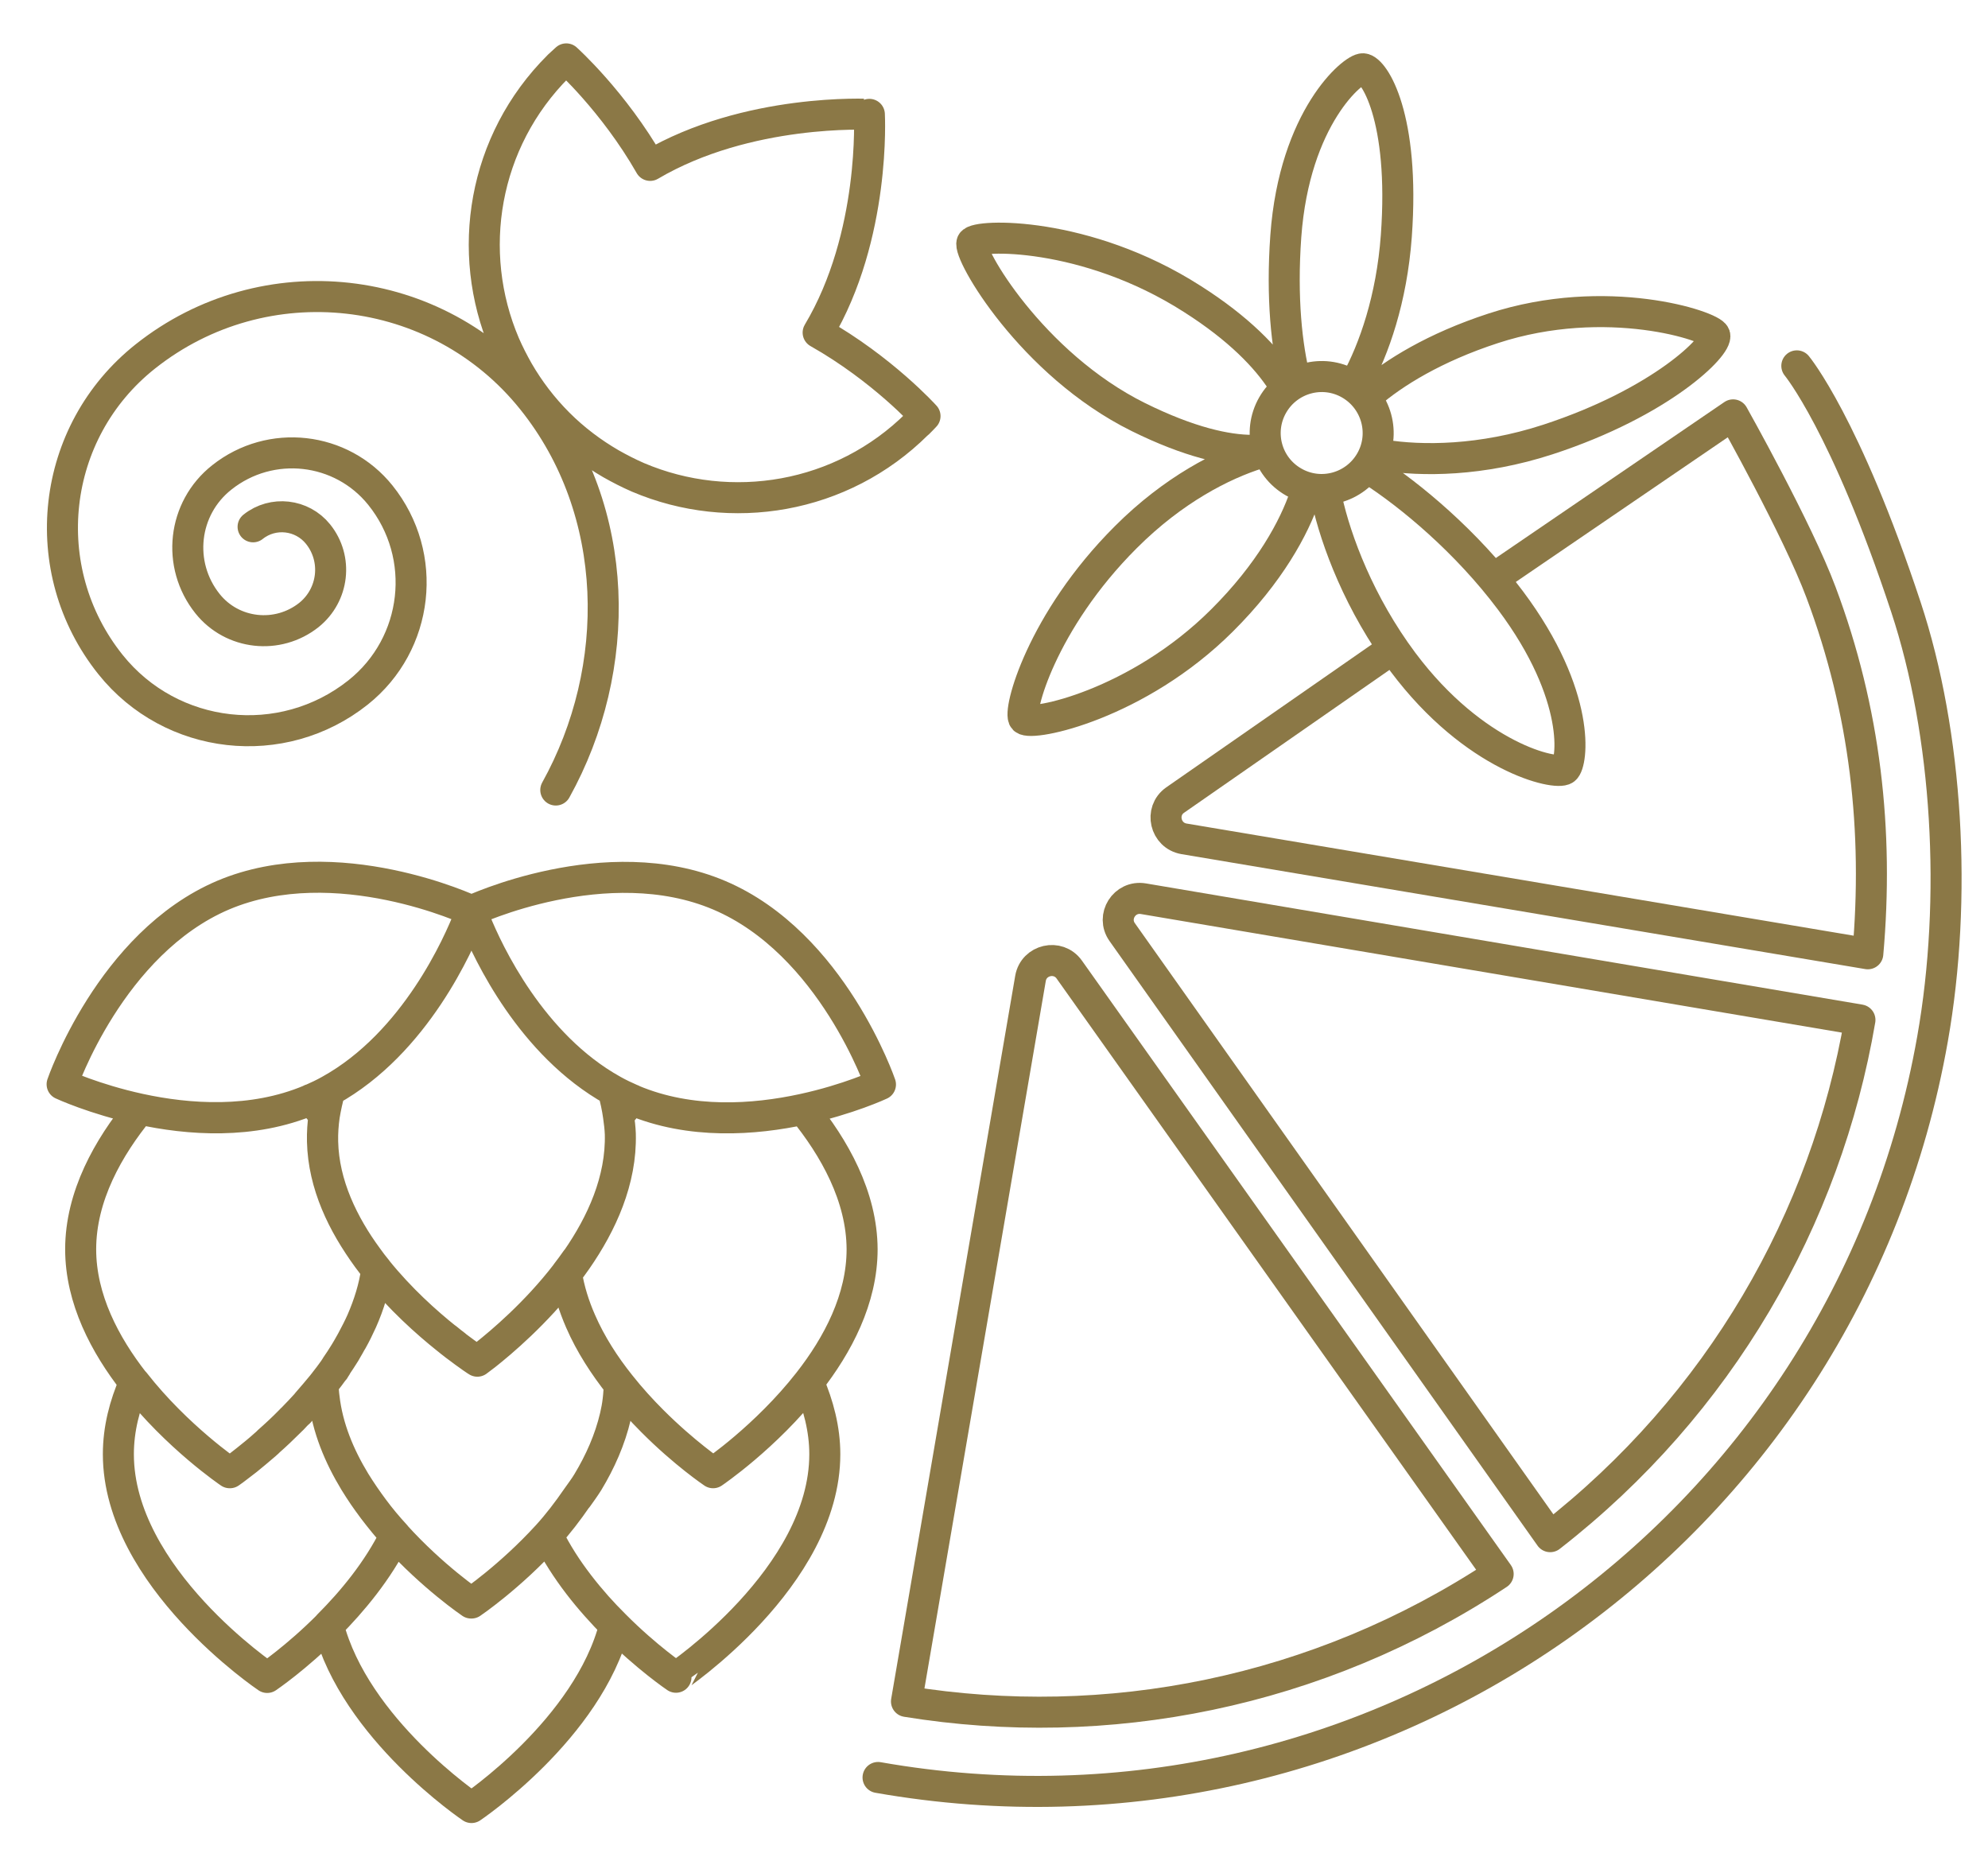
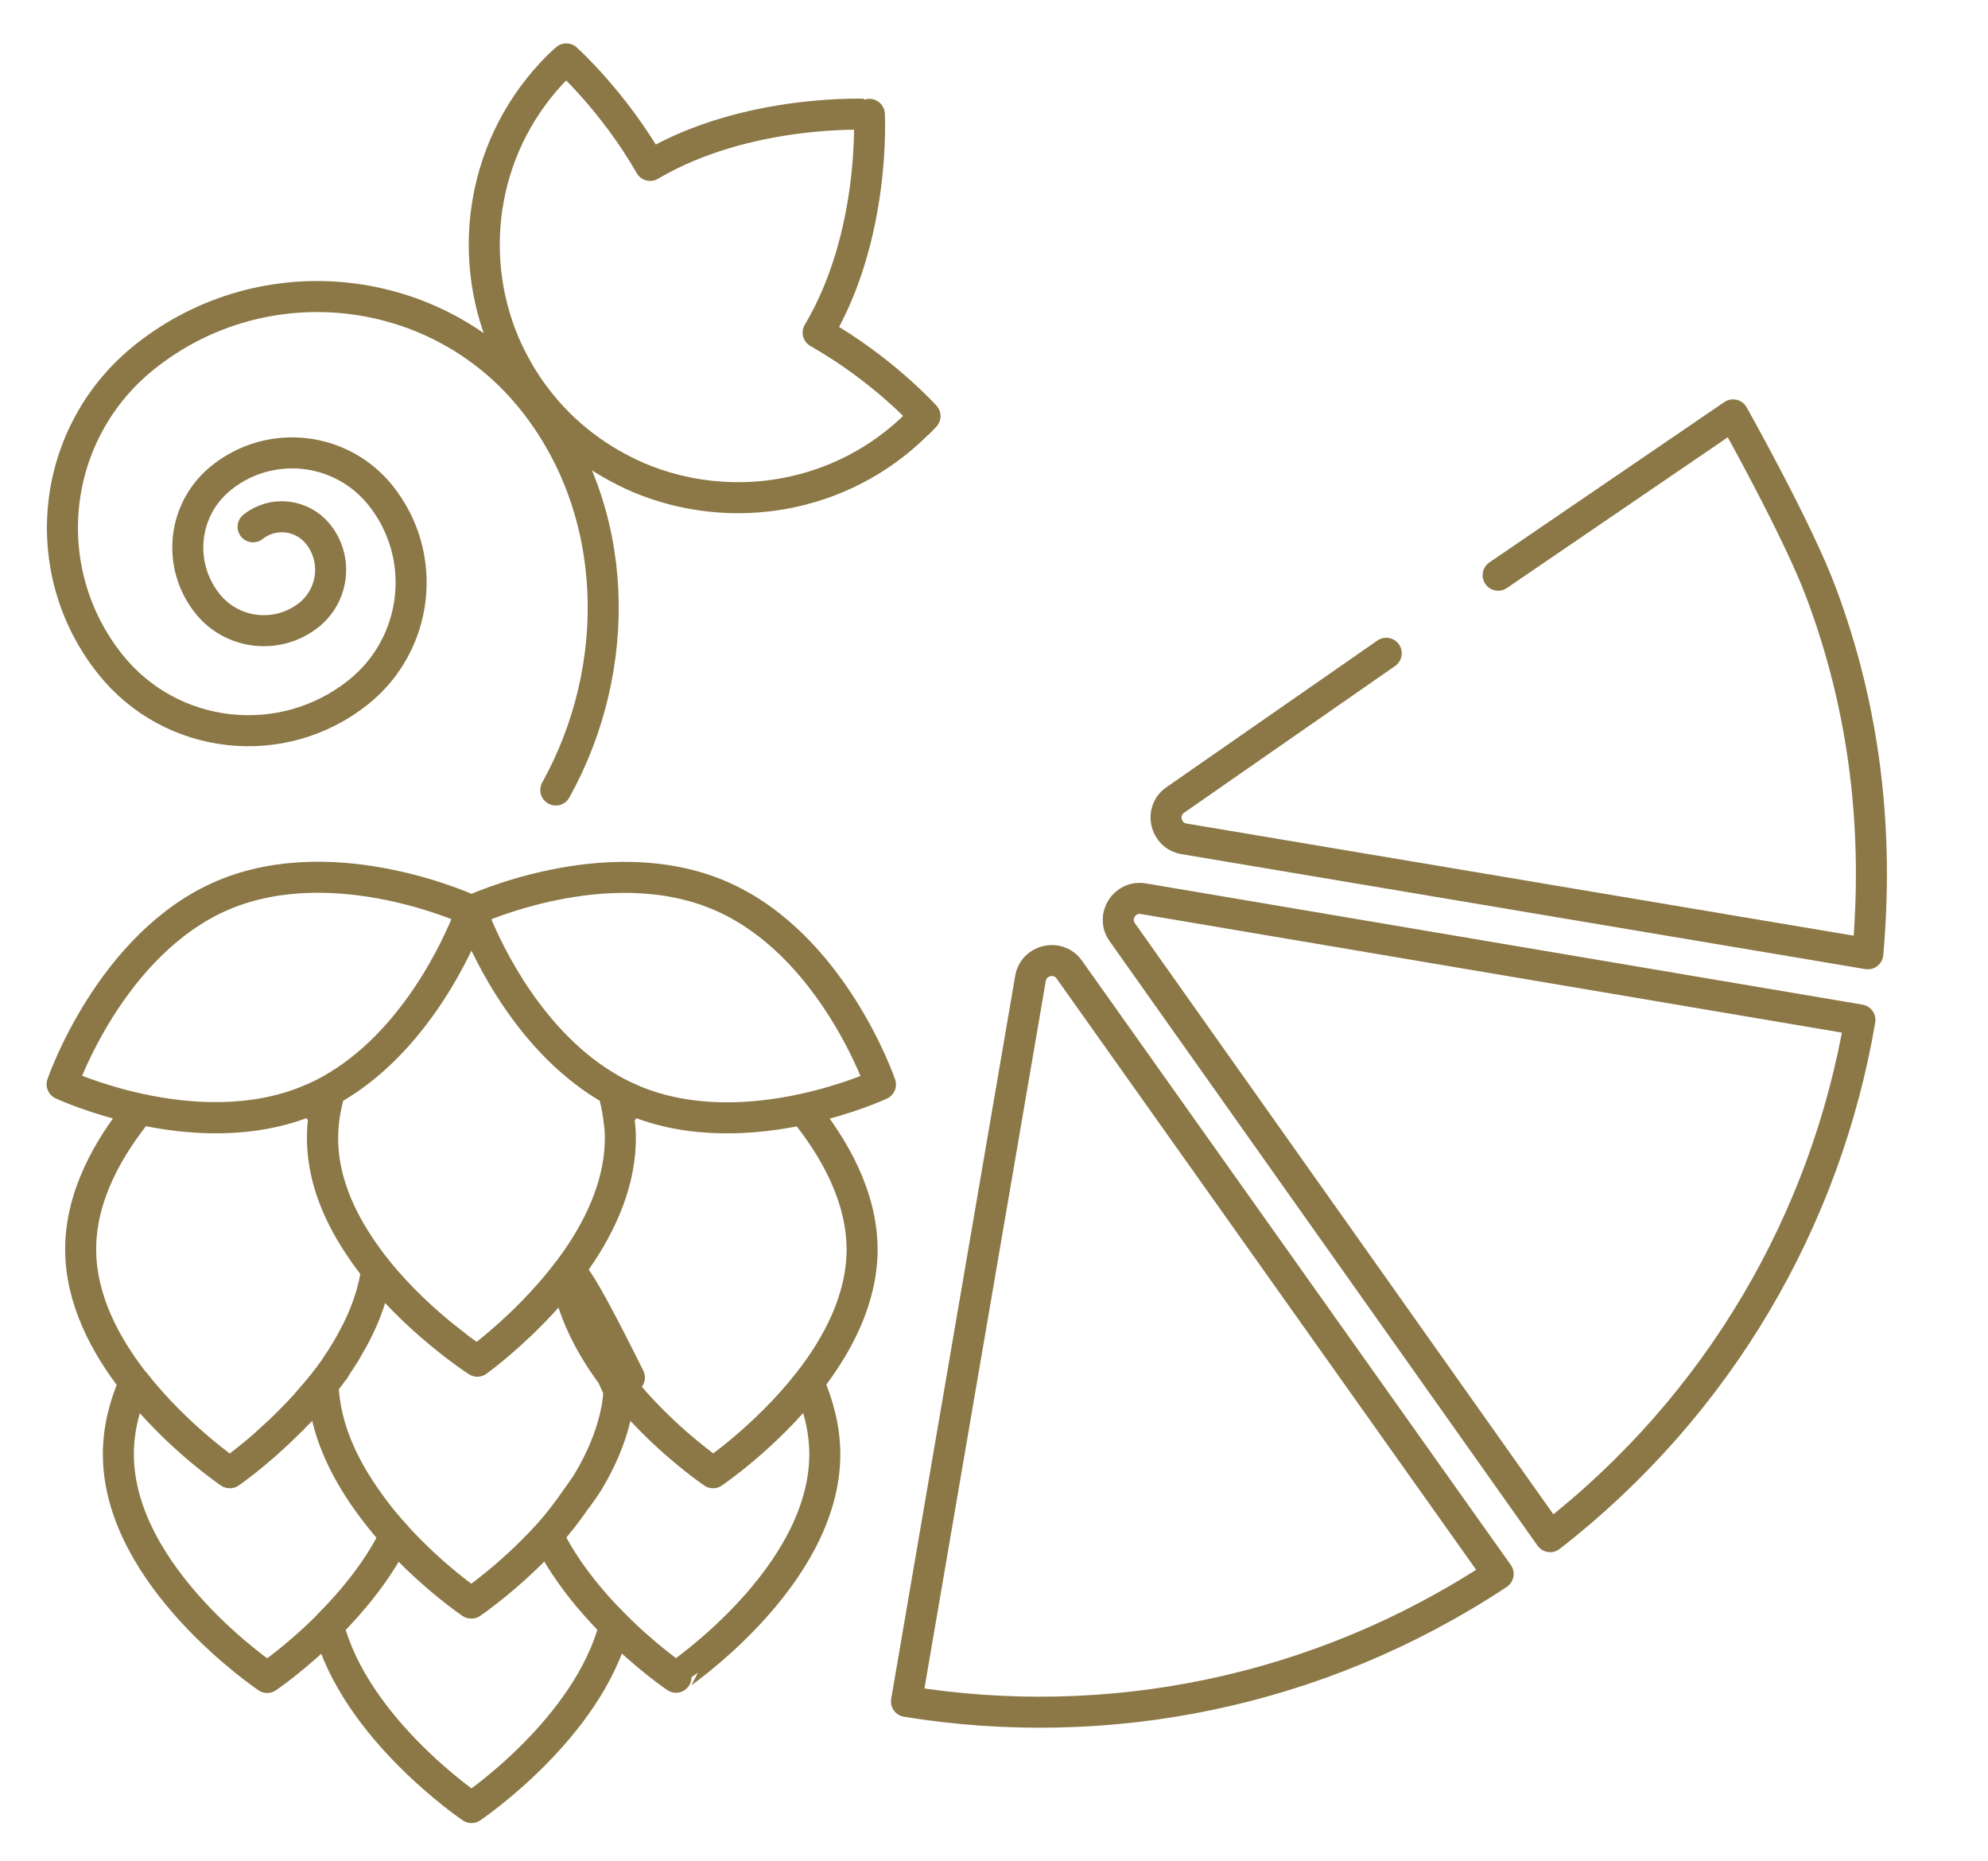
<svg xmlns="http://www.w3.org/2000/svg" version="1.1" id="Ebene_1" x="0px" y="0px" viewBox="0 0 985.8 922.6" style="enable-background:new 0 0 985.8 922.6;" xml:space="preserve">
  <style type="text/css">
	.st0{fill:none;stroke:#8B7846;stroke-width:15.382;stroke-miterlimit:10;}
	.st1{fill:none;stroke:#8B7846;stroke-width:15.382;stroke-linecap:round;stroke-linejoin:round;stroke-miterlimit:10;}
	.st2{fill:none;stroke:#8B7846;stroke-width:15.382;stroke-linecap:round;stroke-linejoin:round;}
	.st3{fill:none;stroke:#8B7846;stroke-miterlimit:10;}
</style>
  <g>
-     <path class="st0" d="M641.5,239c13.4,7.7,30.5,3,38.2-10.4s3-30.5-10.4-38.2s-30.5-3-38.2,10.4C623.4,214.2,628,231.3,641.5,239z" />
    <path class="st1" d="M742.9,285.2l116.5-79.5c0,0,32,56.9,43.6,88c22,58.6,28.6,118.5,23.2,179.2l-339.1-57   c-9.3-1.6-12.2-13.7-4.4-19.2l104.7-72.8 M768.7,761.9L556.5,462.2c-5.5-7.7,1.1-18.2,10.5-16.6l355.3,60.1   C905.5,604.2,852.9,696.4,768.7,761.9z M449.5,843.6L511,485.1c1.6-9.3,13.7-12.1,19.2-4.4l212.7,299.7   C653.4,839.6,548.6,859.7,449.5,843.6z" />
-     <path class="st1" d="M435.4,881.3C680.9,924.5,915,760.6,958.3,515.1c12.3-69.6,7.6-151.2-13.2-214.1   C915.2,210.5,891,181.4,891,181.4" />
    <path class="st1" d="M125.5,261.2c9.9-7.9,24.3-6.2,32.2,3.6c9.9,12.3,7.8,30.2-4.5,40.1c-15.5,12.3-38,9.8-50.3-5.6   C87.5,280,90.6,252,110,236.7c24.2-19.2,59.3-15.2,78.6,8.8c24.1,30,19.1,73.8-11,97.8c-37.7,30-92.7,23.8-122.8-13.8   c-37.6-47-29.9-115.4,17.3-152.8c59-46.8,144.9-37.2,191.9,21.5c44.2,55.1,45.1,133.2,11.6,193.5 M455.3,209.8   c1.2-1.2,2.3-2.3,3.4-3.5c-0.1-0.1-21-23.3-53-41.4c28.7-48.1,25.4-108.2,25.4-108.2S370.7,53.5,322.4,82   c-18.2-31.8-41.5-52.7-41.6-52.8c-1.2,1.1-2.4,2.2-3.6,3.3c-0.1,0.1-0.2,0.2-0.3,0.3c-37.4,37.3-46.2,92.1-26.7,137.8   c2,4.6,4.3,9.1,6.8,13.5c5.4,9.3,12,18,19.9,25.9s16.7,14.5,26,19.9c4.4,2.5,8.9,4.8,13.5,6.8c45.9,19.5,101,10.7,138.4-26.5   C455.2,210,455.2,209.9,455.3,209.8z" />
-     <path class="st2" d="M303.9,540.6c3,1.7,6.2,3.2,9.4,4.6c0.1,0.1,0.2,0.1,0.3,0.2c28.8,12.2,60.5,9.8,84.5,4.6   c22.7-4.9,38.5-12.3,38.5-12.3s-23.9-70-79.9-93.8s-123,7.7-123,7.7s0.7,2,2,5.2C242,472.2,263.4,518.1,303.9,540.6z M398.2,550   c-24,5.2-55.6,7.6-84.5-4.6c-0.1-0.1-0.2-0.1-0.3-0.2c-2.3,2.6-4.5,5.2-6.7,8.1c0.4,2.9,0.8,5.9,0.9,8.9   c0.6,22.9-9.2,44.4-21.7,62.4c-1.6,2.3-3.3,4.6-5,6.8l0,0c1.3,8.2,3.8,16.1,7.1,23.6c5,11.5,11.9,22.1,19.4,31.5   c5.2,6.6,10.8,12.7,16.1,18c16,16,30.2,25.6,30.2,25.6s26.1-17.7,47.3-44.8c14.4-18.4,26.5-41.2,26.5-65.9   C427.4,593.2,413.7,569,398.2,550z M153.8,545.4c0.1-0.1,0.2-0.1,0.3-0.2c3.2-1.4,6.4-2.9,9.4-4.6c42.6-23.6,64.1-73.2,69.1-86   c0.8-2,1.1-3.1,1.1-3.1s-66.9-31.4-123-7.7c-56,23.8-79.9,93.8-79.9,93.8s15.9,7.4,38.5,12.3C93.4,555.2,125,557.6,153.8,545.4z    M113.9,730.2c0,0,0.1-0.1,0.3-0.2c0.3-0.2,1-0.7,1.8-1.3c1.5-1.1,3.7-2.7,6.4-4.9c2.6-2.1,5.8-4.6,9.2-7.7c0.3-0.3,0.7-0.6,1-0.9   c0.2-0.2,0.4-0.4,0.6-0.6c3.4-3,7.1-6.4,10.8-10.2c0.5-0.5,0.9-1,1.4-1.4c0.9-0.9,1.7-1.8,2.6-2.7c0.1-0.1,0.3-0.3,0.4-0.4   c1.2-1.3,2.4-2.6,3.7-4c0.1-0.1,0.1-0.1,0.1-0.2c2.6-3,5.3-6.1,7.9-9.3c0.2-0.3,0.4-0.6,0.6-0.8c1.7-2.1,3.3-4.3,4.9-6.5   c0.4-0.5,0.7-1,1-1.6c1.6-2.3,3.1-4.6,4.5-6.9c1.2-1.9,2.3-3.9,3.4-5.9c1.7-3.2,3.4-6.4,4.9-9.8c3.5-8.1,6.2-16.5,7.4-25.4l0,0   c-1.6-1.9-3.1-3.9-4.6-6c-12.2-16.6-21.8-36.2-22.3-57.6c-0.1-4.4,0.2-8.7,0.8-12.9c-2.2-2.8-4.4-5.4-6.6-7.9   c-0.1,0.1-0.2,0.1-0.3,0.2c-28.8,12.2-60.5,9.8-84.5,4.6c-15.6,19-29.3,43.2-29.3,69.5c0,24.7,12.1,47.5,26.5,65.9   C87.7,712.5,113.9,730.2,113.9,730.2z M240.7,671.7c-2.6,2-4.1,3.1-4.1,3.1s-1-0.6-2.7-1.8c-1.9-1.3-4.7-3.3-8.2-6   c-1.4-1-2.8-2.2-4.3-3.4c-9.9-7.9-23-19.6-34.6-34l0,0c-1.2,8.8-3.8,17.3-7.4,25.4c-1.5,3.3-3.1,6.6-4.9,9.8c0,0.1-0.1,0.1-0.1,0.1   c-1.1,1.9-2.2,3.9-3.3,5.8c-1.5,2.4-3,4.7-4.5,6.9c-0.4,0.5-0.7,1-1,1.6c-1.6,2.2-3.2,4.4-4.9,6.5c-0.2,0.3-0.4,0.6-0.6,0.8l0,0   c0.1,2.2,0.2,4.3,0.5,6.5c1.7,15,7.6,29,15.3,41.7c2.9,4.7,6,9.2,9.2,13.5c3.5,4.6,7.1,9,10.7,13c18.7,20.7,37.8,33.6,37.8,33.6   s19.1-12.9,37.9-33.5c5.1-5.6,10-12,14.6-18.7c1.8-2.6,3.7-5,5.3-7.7c6.1-10.1,11-21.1,13.7-32.7c0.6-2.6,1.1-5.2,1.4-7.9   c0.2-1.5,0.3-2.9,0.4-4.4c0.1-1.1,0.2-2.2,0.3-3.2c-7.5-9.5-14.4-20-19.4-31.5c-3.3-7.6-5.8-15.4-7.1-23.6   C265.7,651.1,248.4,665.6,240.7,671.7z M185.2,748.1L185.2,748.1c-3.2-4.3-6.3-8.8-9.2-13.5c-7.7-12.7-13.6-26.7-15.3-41.7   c-0.3-2.1-0.4-4.3-0.5-6.5c-2.6,3.2-5.2,6.4-7.9,9.3c-0.1,0.1-0.1,0.1-0.1,0.2c-1.2,1.4-2.4,2.7-3.7,4c-0.1,0.1-0.3,0.3-0.4,0.4   c-0.9,0.9-1.8,1.8-2.6,2.7c-0.5,0.5-0.9,1-1.4,1.4c-3.8,3.8-7.4,7.2-10.8,10.2c-0.2,0.2-0.4,0.4-0.6,0.6c-0.4,0.3-0.7,0.6-1,0.9   c-3.5,3-6.6,5.6-9.2,7.7c-2.8,2.2-5,3.8-6.4,4.9c-0.8,0.6-1.5,1.1-1.8,1.3c-0.2,0.1-0.3,0.2-0.3,0.2s-26.1-17.7-47.3-44.8   c-4.9,11.2-8,23.1-8,35.6c0,61.1,73.8,110.7,73.8,110.7s14.4-9.7,30.4-25.8c11.8-11.9,24.6-27.2,33.2-44.7   C192.3,757.1,188.6,752.7,185.2,748.1z M160.2,686.5L160.2,686.5L160.2,686.5L160.2,686.5z M235.8,456.9c-1.3-0.9-2.3-1.6-3.1-2.2   c-5,12.8-26.5,62.4-69.1,86c-1.2,4.1-2.1,8.3-2.8,12.5c-0.6,4.2-0.9,8.5-0.8,12.9c0.5,21.4,10.2,41,22.3,57.6c1.5,2,3,4,4.6,6   c11.6,14.4,24.7,26.1,34.6,34c1.5,1.2,2.9,2.3,4.3,3.4c3.4,2.6,6.3,4.6,8.2,6c1.7,1.2,2.7,1.8,2.7,1.8s1.5-1.1,4.1-3.1   c7.7-6.1,25-20.6,40.1-40.3c1.7-2.2,3.4-4.5,5-6.8c12.5-18,22.3-39.5,21.7-62.4c-0.1-3-0.5-6-0.9-8.9c-0.6-4.3-1.5-8.5-2.7-12.7   C263.4,518.1,242,472.2,235.8,456.9z M353.6,730.2c0,0-14.3-9.6-30.2-25.6c-5.3-5.3-10.8-11.4-16.1-18c-0.1,1.1-0.2,2.2-0.3,3.2   c-0.1,1.5-0.2,2.9-0.4,4.4c-0.4,2.6-0.9,5.3-1.4,7.9c-2.7,11.6-7.6,22.6-13.7,32.7c-1.6,2.7-3.5,5.2-5.3,7.7   c-4.6,6.7-9.5,13.1-14.6,18.7c8.6,17.5,21.3,32.8,33.2,44.6c16,16.1,30.4,25.8,30.4,25.8S409,782.1,409,721c0-12.4-3.2-24.4-8-35.6   C379.8,712.5,353.6,730.2,353.6,730.2z M233.8,794.8c0,0-19.1-12.9-37.8-33.6c-8.6,17.5-21.3,32.8-33.2,44.7   c13.2,51.4,71,90.3,71,90.3s57.9-38.9,71-90.3c-11.8-11.9-24.6-27.2-33.2-44.6C252.9,781.9,233.8,794.8,233.8,794.8z M286.3,742.5   c1.8-2.5,3.6-5,5.3-7.7c6.1-10.1,11-21.1,13.7-32.7c-2.7,11.6-7.6,22.6-13.7,32.7C289.9,737.4,288.1,739.9,286.3,742.5z M160.6,693   c1.7,15,7.6,29,15.3,41.7c2.9,4.7,5.9,9.2,9.2,13.4l0,0c-3.2-4.3-6.3-8.8-9.2-13.5C168.3,722,162.4,707.9,160.6,693z M235.8,456.9   c-1.3-3.2-2-5.2-2-5.2s-0.4,1.1-1.1,3.1C233.4,455.2,234.5,455.9,235.8,456.9z M148.5,700c-0.1,0.1-0.3,0.3-0.4,0.4   C148.2,700.3,148.4,700.1,148.5,700z M152.3,695.8c-0.1,0.1-0.1,0.1-0.1,0.2C152.2,696,152.2,695.9,152.3,695.8z M307.1,689.8   c-0.1,1.5-0.2,2.9-0.4,4.4C306.9,692.8,307,691.3,307.1,689.8z M280.8,631.4c1.7-2.2,3.4-4.5,5-6.8   C284.2,626.9,282.5,629.2,280.8,631.4L280.8,631.4z M132.6,715.3c0.2-0.2,0.4-0.4,0.6-0.6C133,714.9,132.8,715.1,132.6,715.3z    M160.8,685.7c-0.2,0.3-0.4,0.6-0.6,0.8l0,0C160.4,686.3,160.6,686,160.8,685.7z M166.7,677.6c-0.4,0.5-0.7,1.1-1,1.6   C166,678.6,166.4,678.1,166.7,677.6z M225.8,667c-1.4-1-2.8-2.2-4.3-3.4C223,664.9,224.4,666,225.8,667z M114.1,730   c0.3-0.2,1-0.7,1.8-1.3C115.1,729.3,114.5,729.8,114.1,730z" />
-     <path class="st0" d="M624,224.8c-17.6,5.5-42.1,17.9-65.7,41.5c-41.9,41.8-53.8,86.9-50.5,90.2c3.8,3.8,56.3-7.1,98.2-48.9   c23.6-23.5,35.8-46,41.2-62.1 M680.1,233.1c19.4,12.5,47.1,35.5,68.9,64.6c35.5,47.4,30.7,80.9,26.9,83.7   c-4.3,3.2-44.7-5.7-80.2-53.1c-21.5-28.8-33.2-60-37.8-80.9 M635.7,189.1c-7.6-11.7-21.2-26.1-44.5-40.9   c-52.8-33.8-107.1-32.1-109.2-27.9c-2.4,4.9,29.4,60.2,82.5,86.5c25.3,12.5,43.8,16.5,56.6,16.5 M678.7,195.6   c12.4-10.7,32.6-23.3,61.7-32.8c56.3-18.4,108.4-1.1,109.9,3.4c1.7,5.2-26.4,33.3-82.7,51.7c-33.1,10.8-62.7,10.8-81.8,7.7    M642.2,188.1c-4.1-16.1-6.8-40.2-4.6-71c4.3-59.1,33.6-83.3,38.3-83c5.4,0.4,20.8,23.9,16.5,82.9c-2.3,31.4-11.1,56.1-19.9,72.3" />
-     <path class="st3" d="M641.5,239c13.4,7.7,30.5,3,38.2-10.4s3-30.5-10.4-38.2s-30.5-3-38.2,10.4C623.4,214.2,628,231.3,641.5,239" />
+     <path class="st2" d="M303.9,540.6c3,1.7,6.2,3.2,9.4,4.6c0.1,0.1,0.2,0.1,0.3,0.2c28.8,12.2,60.5,9.8,84.5,4.6   c22.7-4.9,38.5-12.3,38.5-12.3s-23.9-70-79.9-93.8s-123,7.7-123,7.7s0.7,2,2,5.2C242,472.2,263.4,518.1,303.9,540.6z M398.2,550   c-24,5.2-55.6,7.6-84.5-4.6c-0.1-0.1-0.2-0.1-0.3-0.2c-2.3,2.6-4.5,5.2-6.7,8.1c0.4,2.9,0.8,5.9,0.9,8.9   c0.6,22.9-9.2,44.4-21.7,62.4c-1.6,2.3-3.3,4.6-5,6.8l0,0c1.3,8.2,3.8,16.1,7.1,23.6c5,11.5,11.9,22.1,19.4,31.5   c5.2,6.6,10.8,12.7,16.1,18c16,16,30.2,25.6,30.2,25.6s26.1-17.7,47.3-44.8c14.4-18.4,26.5-41.2,26.5-65.9   C427.4,593.2,413.7,569,398.2,550z M153.8,545.4c0.1-0.1,0.2-0.1,0.3-0.2c3.2-1.4,6.4-2.9,9.4-4.6c42.6-23.6,64.1-73.2,69.1-86   c0.8-2,1.1-3.1,1.1-3.1s-66.9-31.4-123-7.7c-56,23.8-79.9,93.8-79.9,93.8s15.9,7.4,38.5,12.3C93.4,555.2,125,557.6,153.8,545.4z    M113.9,730.2c0,0,0.1-0.1,0.3-0.2c0.3-0.2,1-0.7,1.8-1.3c1.5-1.1,3.7-2.7,6.4-4.9c2.6-2.1,5.8-4.6,9.2-7.7c0.3-0.3,0.7-0.6,1-0.9   c0.2-0.2,0.4-0.4,0.6-0.6c3.4-3,7.1-6.4,10.8-10.2c0.5-0.5,0.9-1,1.4-1.4c0.9-0.9,1.7-1.8,2.6-2.7c0.1-0.1,0.3-0.3,0.4-0.4   c1.2-1.3,2.4-2.6,3.7-4c0.1-0.1,0.1-0.1,0.1-0.2c2.6-3,5.3-6.1,7.9-9.3c0.2-0.3,0.4-0.6,0.6-0.8c1.7-2.1,3.3-4.3,4.9-6.5   c0.4-0.5,0.7-1,1-1.6c1.6-2.3,3.1-4.6,4.5-6.9c1.2-1.9,2.3-3.9,3.4-5.9c1.7-3.2,3.4-6.4,4.9-9.8c3.5-8.1,6.2-16.5,7.4-25.4l0,0   c-1.6-1.9-3.1-3.9-4.6-6c-12.2-16.6-21.8-36.2-22.3-57.6c-0.1-4.4,0.2-8.7,0.8-12.9c-2.2-2.8-4.4-5.4-6.6-7.9   c-0.1,0.1-0.2,0.1-0.3,0.2c-28.8,12.2-60.5,9.8-84.5,4.6c-15.6,19-29.3,43.2-29.3,69.5c0,24.7,12.1,47.5,26.5,65.9   C87.7,712.5,113.9,730.2,113.9,730.2z M240.7,671.7c-2.6,2-4.1,3.1-4.1,3.1s-1-0.6-2.7-1.8c-1.9-1.3-4.7-3.3-8.2-6   c-1.4-1-2.8-2.2-4.3-3.4c-9.9-7.9-23-19.6-34.6-34l0,0c-1.2,8.8-3.8,17.3-7.4,25.4c-1.5,3.3-3.1,6.6-4.9,9.8c0,0.1-0.1,0.1-0.1,0.1   c-1.1,1.9-2.2,3.9-3.3,5.8c-1.5,2.4-3,4.7-4.5,6.9c-0.4,0.5-0.7,1-1,1.6c-1.6,2.2-3.2,4.4-4.9,6.5c-0.2,0.3-0.4,0.6-0.6,0.8l0,0   c0.1,2.2,0.2,4.3,0.5,6.5c1.7,15,7.6,29,15.3,41.7c2.9,4.7,6,9.2,9.2,13.5c3.5,4.6,7.1,9,10.7,13c18.7,20.7,37.8,33.6,37.8,33.6   s19.1-12.9,37.9-33.5c5.1-5.6,10-12,14.6-18.7c1.8-2.6,3.7-5,5.3-7.7c6.1-10.1,11-21.1,13.7-32.7c0.6-2.6,1.1-5.2,1.4-7.9   c0.2-1.5,0.3-2.9,0.4-4.4c0.1-1.1,0.2-2.2,0.3-3.2c-7.5-9.5-14.4-20-19.4-31.5c-3.3-7.6-5.8-15.4-7.1-23.6   C265.7,651.1,248.4,665.6,240.7,671.7z M185.2,748.1L185.2,748.1c-3.2-4.3-6.3-8.8-9.2-13.5c-7.7-12.7-13.6-26.7-15.3-41.7   c-0.3-2.1-0.4-4.3-0.5-6.5c-2.6,3.2-5.2,6.4-7.9,9.3c-0.1,0.1-0.1,0.1-0.1,0.2c-1.2,1.4-2.4,2.7-3.7,4c-0.1,0.1-0.3,0.3-0.4,0.4   c-0.9,0.9-1.8,1.8-2.6,2.7c-0.5,0.5-0.9,1-1.4,1.4c-3.8,3.8-7.4,7.2-10.8,10.2c-0.2,0.2-0.4,0.4-0.6,0.6c-0.4,0.3-0.7,0.6-1,0.9   c-3.5,3-6.6,5.6-9.2,7.7c-2.8,2.2-5,3.8-6.4,4.9c-0.8,0.6-1.5,1.1-1.8,1.3c-0.2,0.1-0.3,0.2-0.3,0.2s-26.1-17.7-47.3-44.8   c-4.9,11.2-8,23.1-8,35.6c0,61.1,73.8,110.7,73.8,110.7s14.4-9.7,30.4-25.8c11.8-11.9,24.6-27.2,33.2-44.7   C192.3,757.1,188.6,752.7,185.2,748.1z M160.2,686.5L160.2,686.5L160.2,686.5L160.2,686.5z M235.8,456.9c-1.3-0.9-2.3-1.6-3.1-2.2   c-5,12.8-26.5,62.4-69.1,86c-1.2,4.1-2.1,8.3-2.8,12.5c-0.6,4.2-0.9,8.5-0.8,12.9c0.5,21.4,10.2,41,22.3,57.6c1.5,2,3,4,4.6,6   c11.6,14.4,24.7,26.1,34.6,34c1.5,1.2,2.9,2.3,4.3,3.4c3.4,2.6,6.3,4.6,8.2,6c1.7,1.2,2.7,1.8,2.7,1.8s1.5-1.1,4.1-3.1   c7.7-6.1,25-20.6,40.1-40.3c1.7-2.2,3.4-4.5,5-6.8c12.5-18,22.3-39.5,21.7-62.4c-0.1-3-0.5-6-0.9-8.9c-0.6-4.3-1.5-8.5-2.7-12.7   C263.4,518.1,242,472.2,235.8,456.9z M353.6,730.2c0,0-14.3-9.6-30.2-25.6c-5.3-5.3-10.8-11.4-16.1-18c-0.1,1.1-0.2,2.2-0.3,3.2   c-0.1,1.5-0.2,2.9-0.4,4.4c-0.4,2.6-0.9,5.3-1.4,7.9c-2.7,11.6-7.6,22.6-13.7,32.7c-1.6,2.7-3.5,5.2-5.3,7.7   c-4.6,6.7-9.5,13.1-14.6,18.7c8.6,17.5,21.3,32.8,33.2,44.6c16,16.1,30.4,25.8,30.4,25.8S409,782.1,409,721c0-12.4-3.2-24.4-8-35.6   C379.8,712.5,353.6,730.2,353.6,730.2z M233.8,794.8c0,0-19.1-12.9-37.8-33.6c-8.6,17.5-21.3,32.8-33.2,44.7   c13.2,51.4,71,90.3,71,90.3s57.9-38.9,71-90.3c-11.8-11.9-24.6-27.2-33.2-44.6C252.9,781.9,233.8,794.8,233.8,794.8z M286.3,742.5   c1.8-2.5,3.6-5,5.3-7.7c6.1-10.1,11-21.1,13.7-32.7c-2.7,11.6-7.6,22.6-13.7,32.7C289.9,737.4,288.1,739.9,286.3,742.5z M160.6,693   c1.7,15,7.6,29,15.3,41.7c2.9,4.7,5.9,9.2,9.2,13.4l0,0c-3.2-4.3-6.3-8.8-9.2-13.5C168.3,722,162.4,707.9,160.6,693z M235.8,456.9   c-1.3-3.2-2-5.2-2-5.2s-0.4,1.1-1.1,3.1C233.4,455.2,234.5,455.9,235.8,456.9z M148.5,700c-0.1,0.1-0.3,0.3-0.4,0.4   C148.2,700.3,148.4,700.1,148.5,700z M152.3,695.8c-0.1,0.1-0.1,0.1-0.1,0.2C152.2,696,152.2,695.9,152.3,695.8z M307.1,689.8   c-0.1,1.5-0.2,2.9-0.4,4.4C306.9,692.8,307,691.3,307.1,689.8z c1.7-2.2,3.4-4.5,5-6.8   C284.2,626.9,282.5,629.2,280.8,631.4L280.8,631.4z M132.6,715.3c0.2-0.2,0.4-0.4,0.6-0.6C133,714.9,132.8,715.1,132.6,715.3z    M160.8,685.7c-0.2,0.3-0.4,0.6-0.6,0.8l0,0C160.4,686.3,160.6,686,160.8,685.7z M166.7,677.6c-0.4,0.5-0.7,1.1-1,1.6   C166,678.6,166.4,678.1,166.7,677.6z M225.8,667c-1.4-1-2.8-2.2-4.3-3.4C223,664.9,224.4,666,225.8,667z M114.1,730   c0.3-0.2,1-0.7,1.8-1.3C115.1,729.3,114.5,729.8,114.1,730z" />
  </g>
</svg>